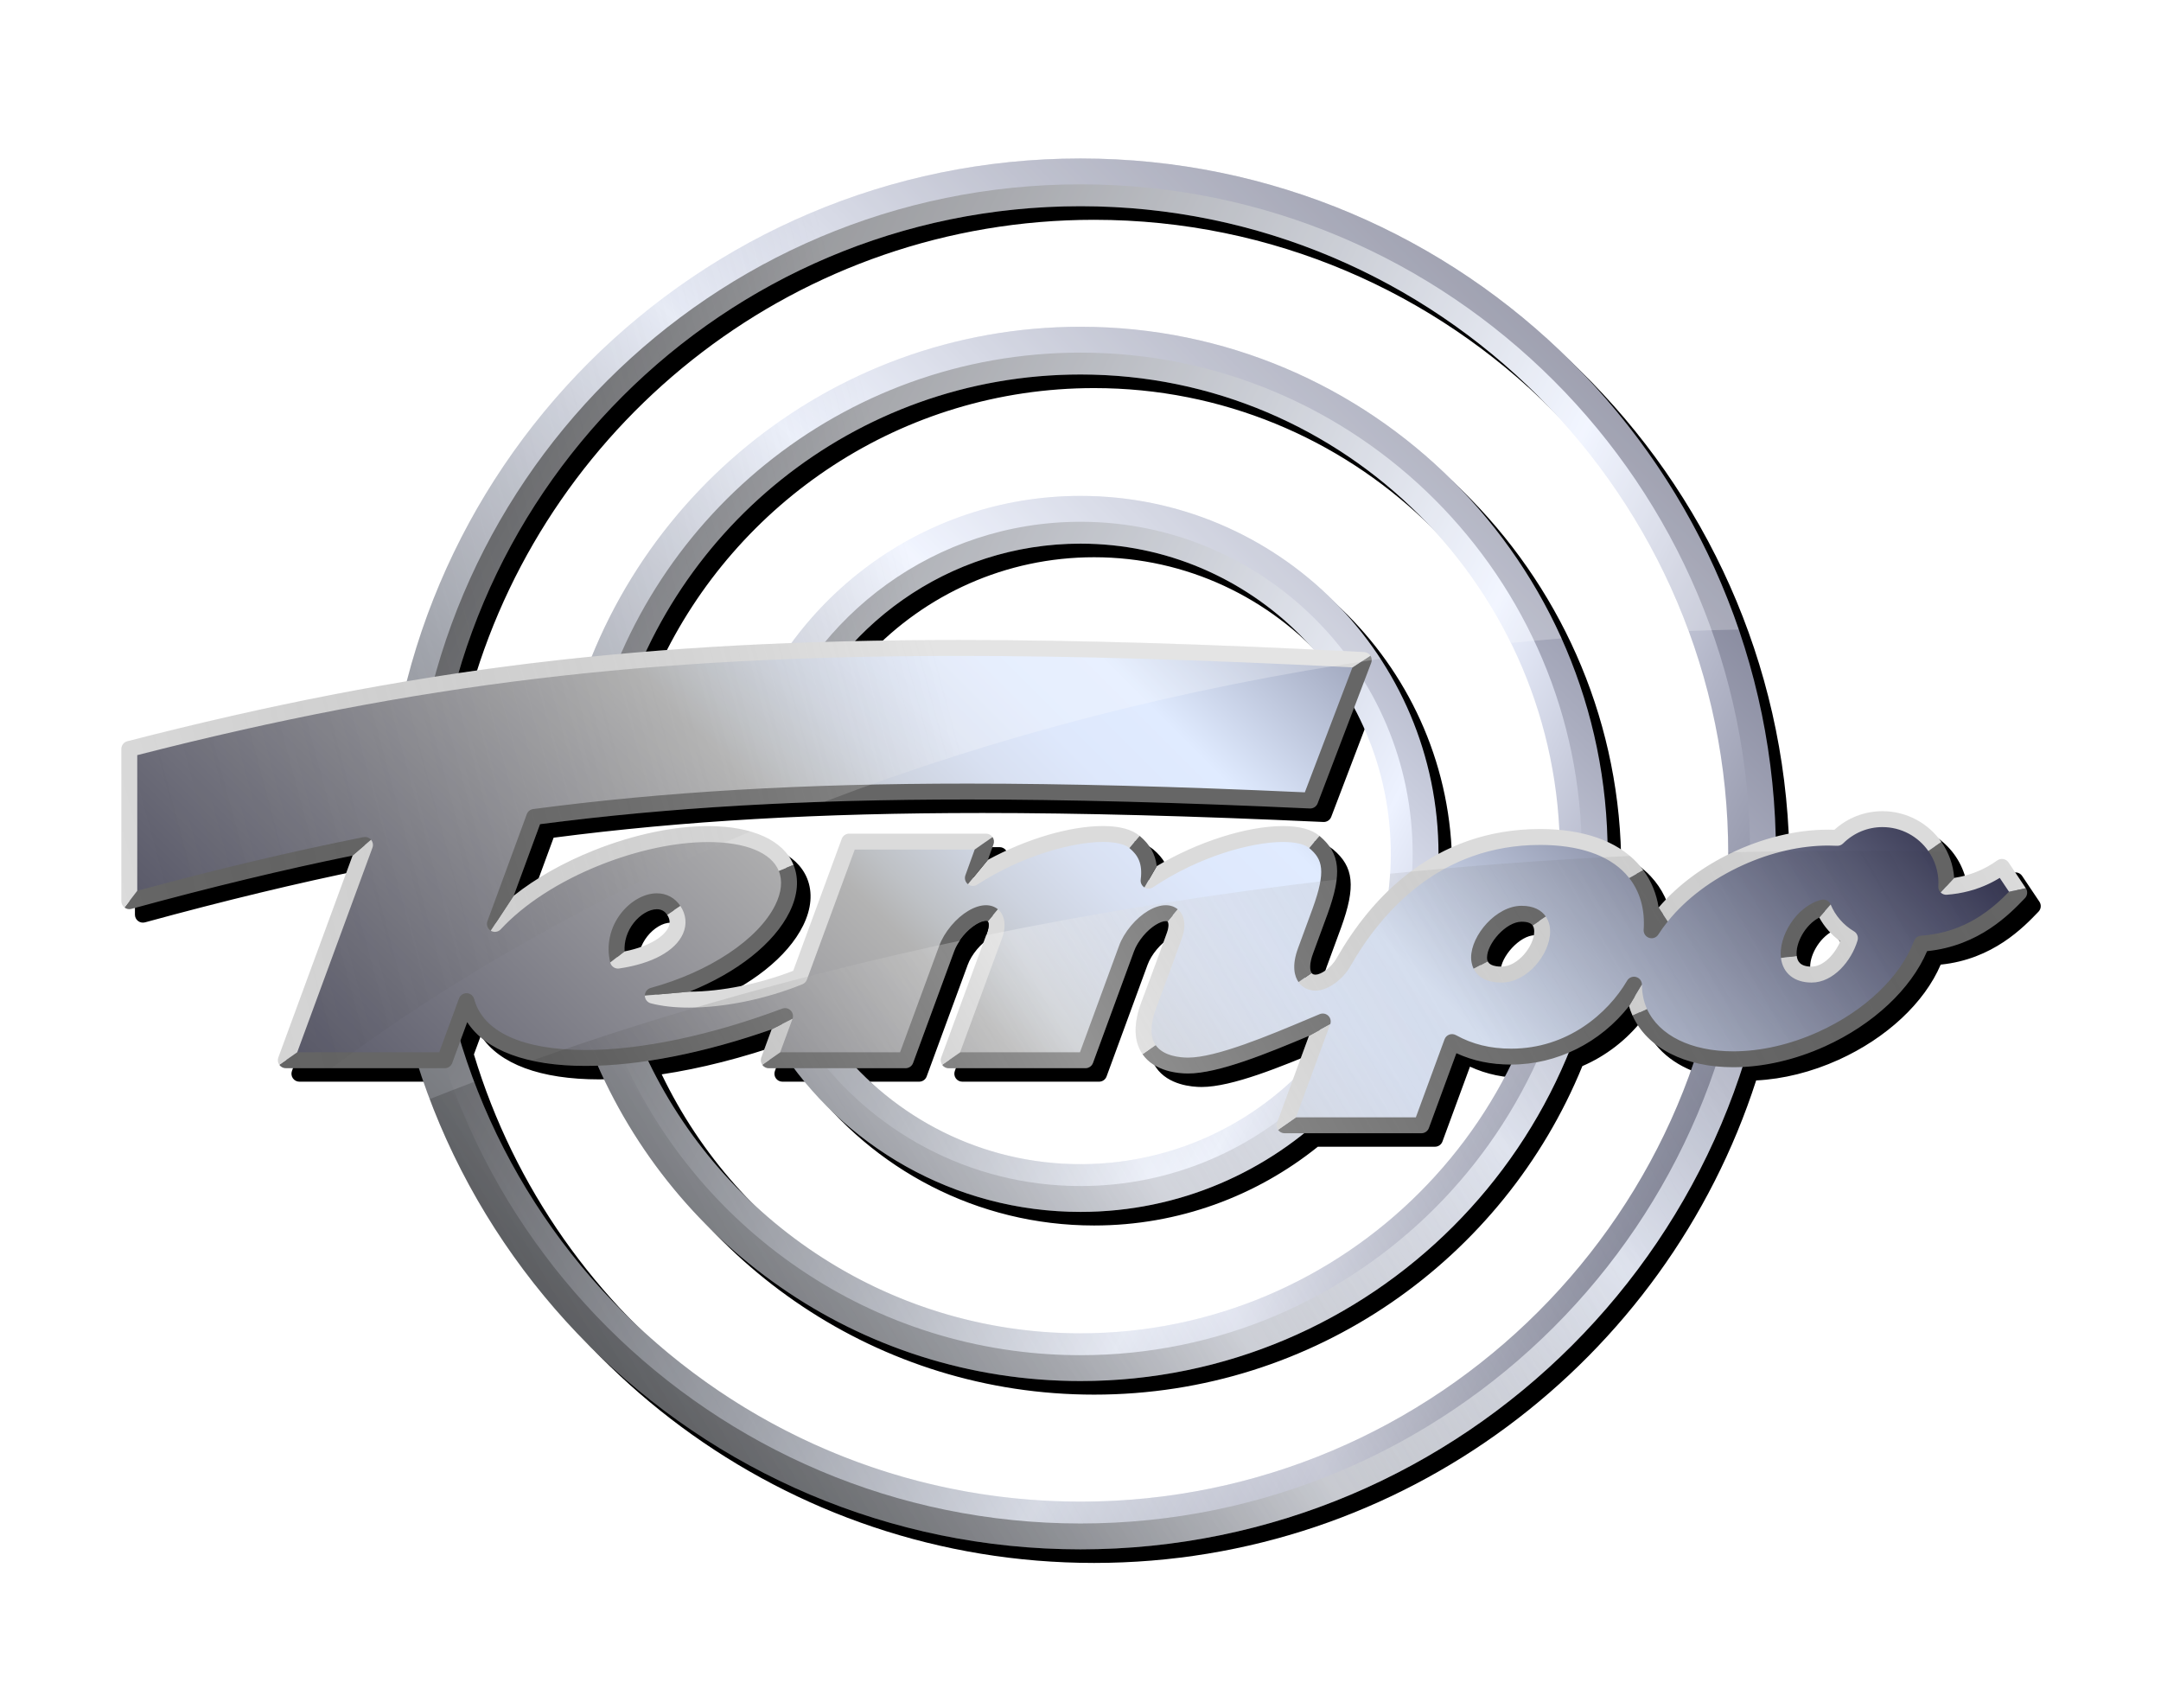
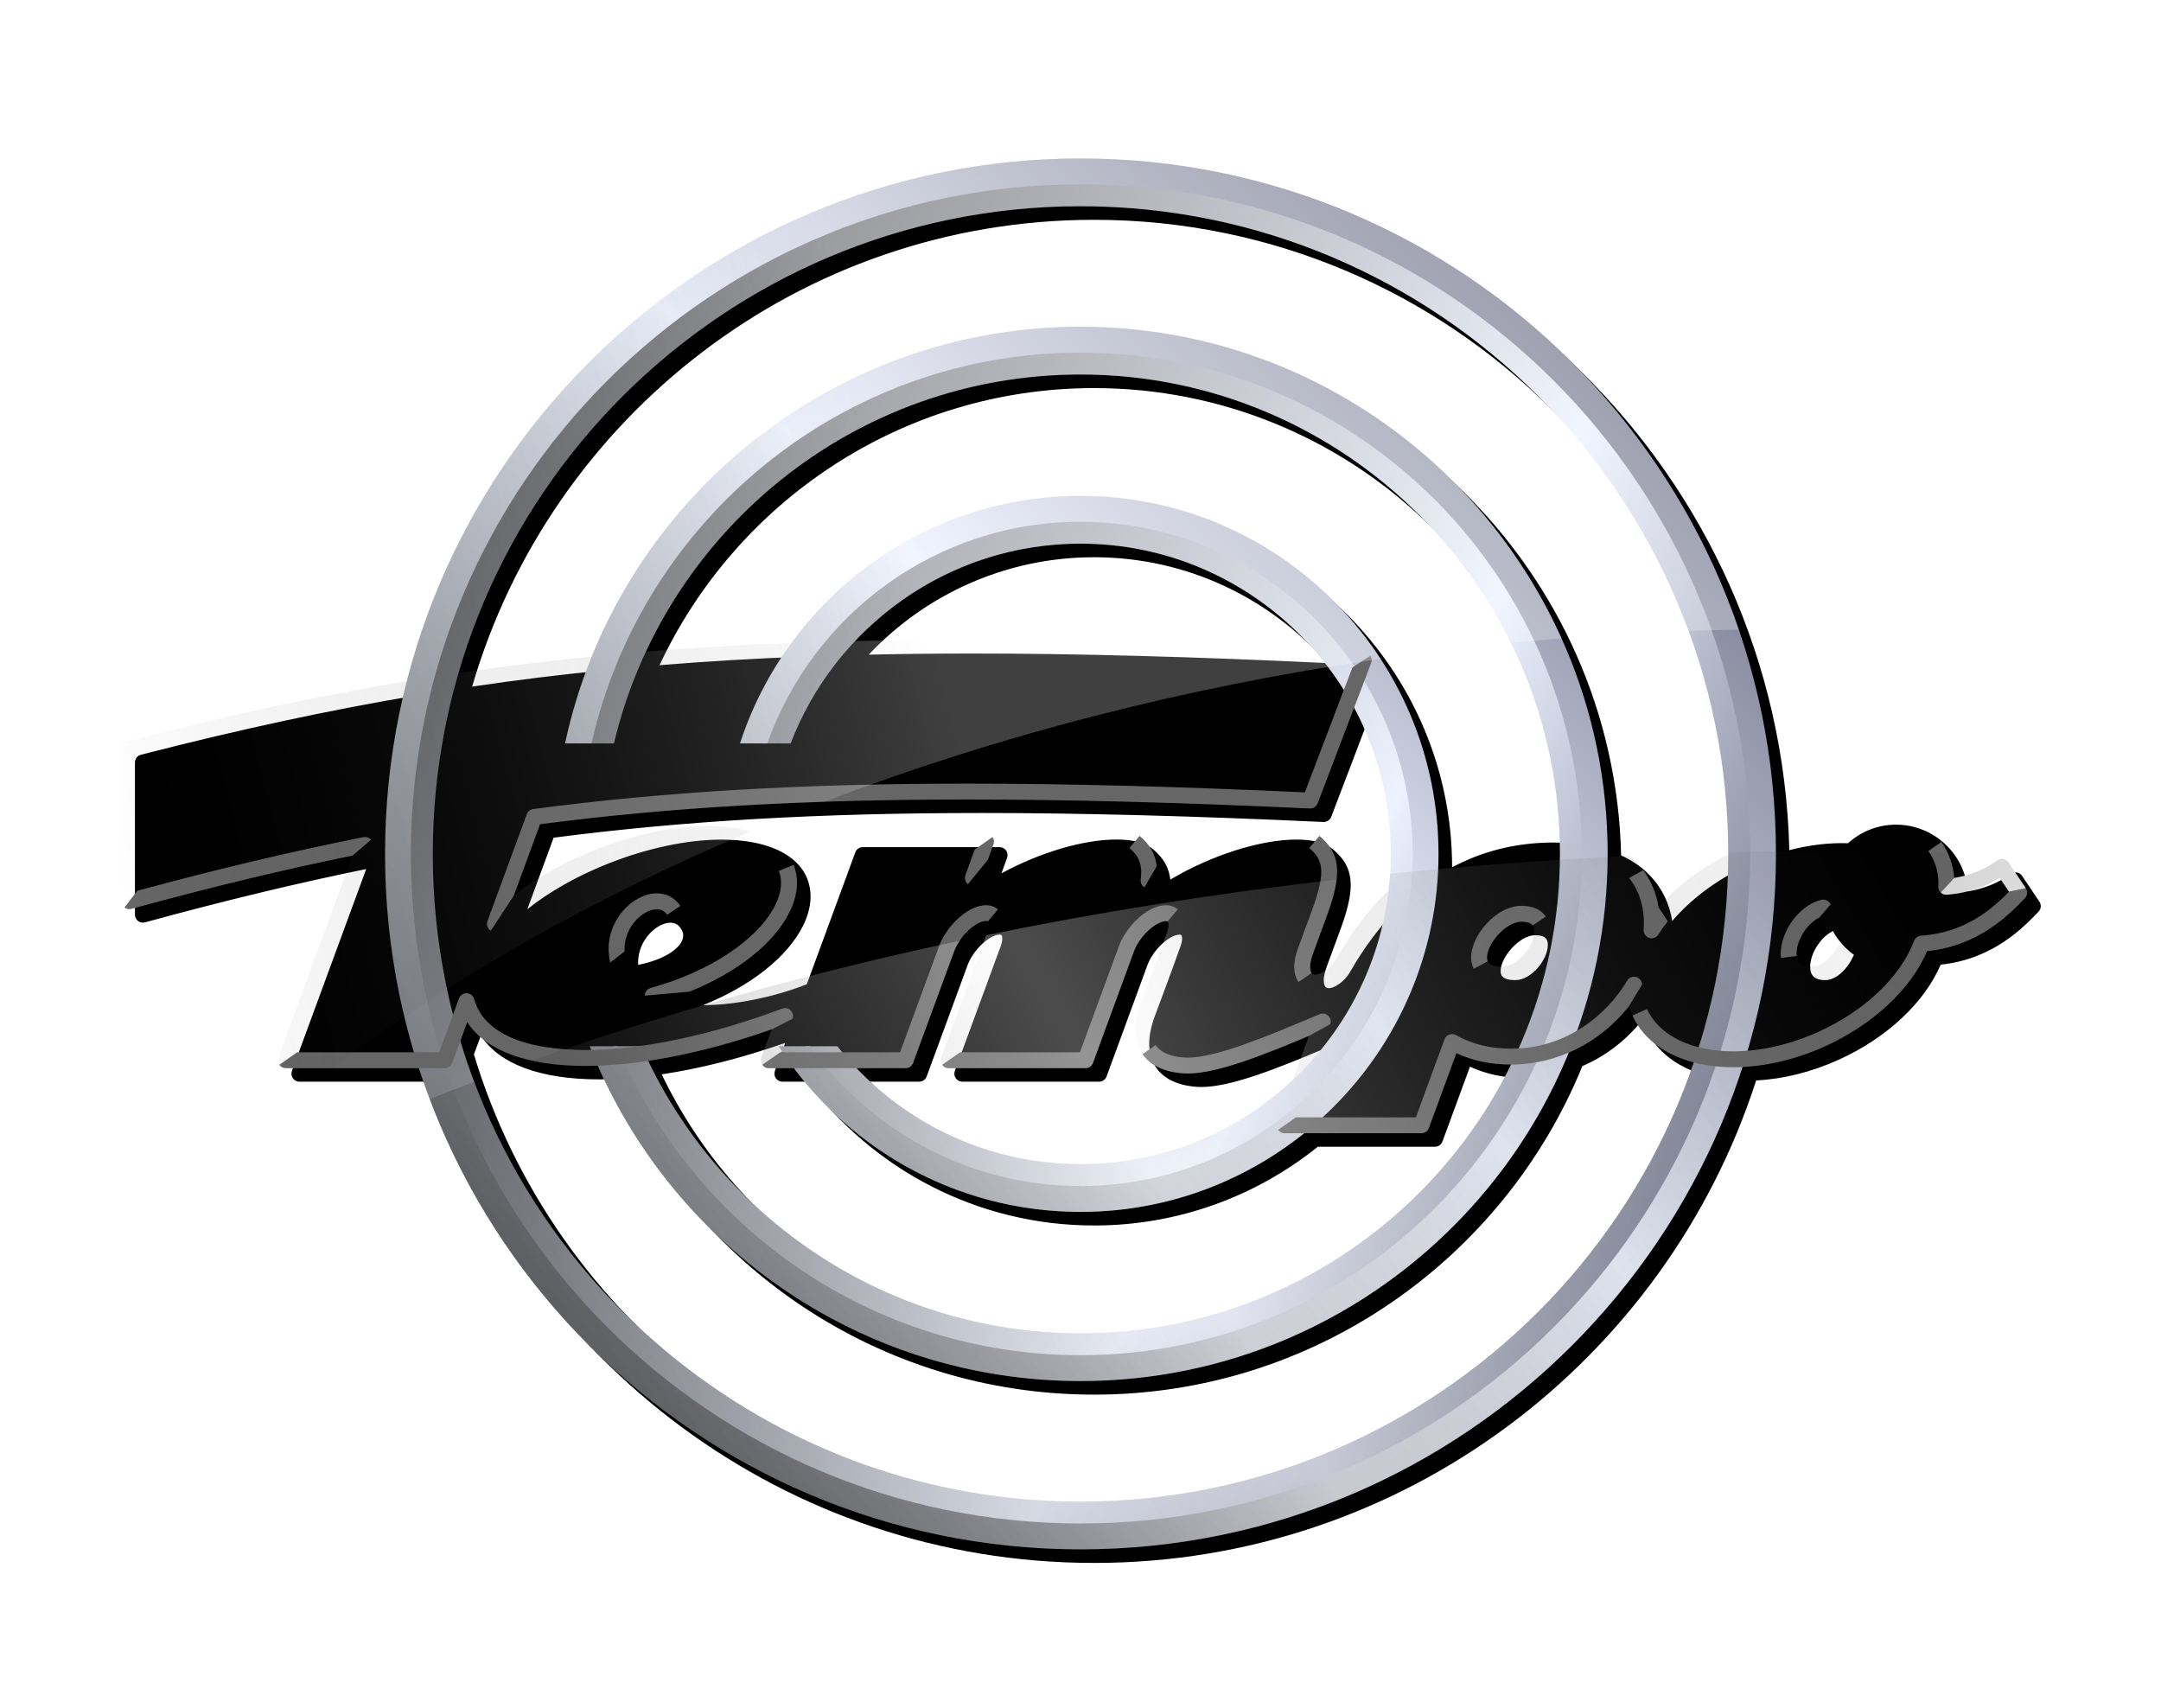
<svg xmlns="http://www.w3.org/2000/svg" version="1.1" width="543.285" height="429.363" viewBox="0 0 543.285 429.363" id="svg2" xml:space="preserve">
  <defs id="defs128">
    <filter color-interpolation-filters="sRGB" id="filter3830">
      <feGaussianBlur id="feGaussianBlur3832" stdDeviation="3.108" />
    </filter>
  </defs>
  <rect width="543.285" height="429.363" x="-9.4696597e-06" y="1.1368684e-13" id="rect3" style="fill:none" />
  <path d="m 512.717,226.694 -4.346,-6.478 c -0.302,-0.449 -0.773,-0.758 -1.306,-0.854 -0.533,-0.096 -1.082,0.028 -1.522,0.344 -3.219,2.312 -6.854,3.786 -10.833,4.396 -0.676,-9.361 -8.509,-16.771 -18.039,-16.771 -4.483,0 -8.737,1.65 -12.076,4.667 -4.76,-0.162 -9.759,0.446 -14.752,1.743 -2.321,-94.4 -79.833,-170.479 -174.782,-170.479 -81.42,0 -150.017,55.944 -169.377,131.41 -22.843,3.817 -45.813,8.79 -70.26,15.083 -0.884,0.228 -1.501,1.024 -1.501,1.936 v 38.271 c 0,0.623 0.291,1.211 0.787,1.59 0.496,0.378 1.139,0.502 1.741,0.34 19.988,-5.462 38.222,-9.857 55.615,-13.405 l -18.673,50.771 c -0.226,0.613 -0.137,1.299 0.237,1.835 0.374,0.536 0.986,0.855 1.64,0.855 h 33.45 c 22.758,70.138 88.718,120.993 166.342,120.993 77.74,0 143.78,-51.006 166.444,-121.307 6.806,-0.337 13.929,-2.109 20.753,-5.199 12.074,-5.474 21.558,-14.347 25.639,-23.919 13.121,-1.324 20.836,-9.388 24.604,-13.325 0.648,-0.679 0.738,-1.717 0.215,-2.497 z M 275.062,55.262 c 89.789,0 162.837,73.049 162.837,162.839 0,0.044 -0.002,0.087 -0.002,0.131 -6.976,3.471 -13.004,8.059 -17.493,13.32 -0.678,-4.307 -2.502,-8.124 -5.401,-11.235 -2.01,-2.156 -4.515,-3.914 -7.451,-5.264 -1.625,-71.674 -60.432,-129.481 -132.49,-129.481 -55.538,0 -103.198,34.343 -122.879,82.905 -11.294,1.131 -22.409,2.504 -33.489,4.146 19.729,-67.727 82.357,-117.361 156.368,-117.361 z m -28.305,149.133 c 24.921,0 53.038,0.74 85.958,2.261 0.856,0.036 1.653,-0.479 1.962,-1.285 l 9.159,-24.032 c 5.882,10.96 9.229,23.476 9.229,36.761 0,3.104 -0.203,6.16 -0.558,9.172 -5.545,5.331 -9.824,11.378 -13.045,17.015 -1.53,2.677 -4.115,4.157 -5.317,4.157 -0.688,0 -0.907,-0.314 -0.989,-0.434 -0.46,-0.662 -0.604,-2.303 0.372,-4.923 1.326,-3.558 3.63,-9.873 3.632,-9.878 3.731,-10.312 3.22,-15.276 -2.027,-19.672 -1.95,-1.634 -5.037,-2.463 -9.176,-2.463 -9.125,0 -21.473,3.968 -31.729,10.066 -0.354,-3.033 -1.75,-5.461 -4.304,-7.603 -1.957,-1.64 -5.057,-2.472 -9.212,-2.472 -8.384,0 -19.272,3.25 -28.936,8.495 l 1.41,-3.903 c 0.222,-0.613 0.13,-1.296 -0.244,-1.829 -0.374,-0.533 -0.985,-0.851 -1.637,-0.851 h -34.396 c -0.838,0 -1.588,0.522 -1.877,1.31 l -12.2,33.172 c -8.397,3.278 -18.069,5.23 -26.08,5.252 11.953,-4.806 21.245,-12.091 25.161,-20.021 2.089,-4.231 2.434,-8.332 0.997,-11.86 -2.522,-6.189 -10.357,-9.739 -21.496,-9.739 -8.642,0 -18.81,2.157 -28.629,6.074 -7.778,3.104 -14.632,6.987 -20.211,11.42 l 6.614,-17.981 c 32.518,-4.234 66.742,-6.209 107.569,-6.209 z m -28.363,-39.806 c 14.226,-15.065 34.359,-24.492 56.667,-24.492 23.334,0 44.294,10.313 58.601,26.605 -33.852,-1.612 -63.092,-2.4 -89.041,-2.4 -8.996,0.001 -17.714,0.097 -26.227,0.287 z m 21.89,106.503 c 0.374,0.536 0.986,0.855 1.64,0.855 h 34.394 c 0.839,0 1.589,-0.523 1.878,-1.311 l 10.319,-28.107 c 0.446,-1.225 1.268,-2.588 2.308,-3.835 2.047,-2.444 4.405,-3.723 5.679,-3.723 0.209,0 0.373,0.037 0.448,0.101 0.223,0.187 0.469,1.145 -0.203,2.944 -0.022,0.062 -2.235,6.299 -6.343,17.239 -2.067,5.505 -1.982,9.932 0.252,13.157 3.045,4.396 9.019,4.871 11.445,4.871 7.617,0 20.058,-5.109 30.399,-9.457 l -4.081,11.094 c -13.963,13.12 -32.731,21.183 -53.358,21.183 -22.141,0 -42.138,-9.288 -56.347,-24.156 h 12.374 c 0.838,0 1.588,-0.522 1.877,-1.31 l 10.339,-28.108 c 0.447,-1.225 1.268,-2.587 2.311,-3.836 2.044,-2.443 4.402,-3.722 5.675,-3.722 0.209,0 0.373,0.037 0.45,0.101 0.223,0.187 0.469,1.145 -0.196,2.922 l -11.498,31.263 c -0.225,0.614 -0.136,1.299 0.238,1.835 z m -79.841,-28.509 c -0.151,-2.534 0.643,-5.067 2.285,-7.162 1.64,-2.091 3.925,-3.442 5.822,-3.442 1.11,0 1.958,0.46 2.595,1.405 0.694,1.03 0.801,2.054 0.326,3.126 -0.903,2.038 -4.322,4.736 -11.028,6.073 z m 36.973,19.606 -2.6,7.068 c -0.226,0.613 -0.137,1.299 0.237,1.835 0.374,0.536 0.986,0.855 1.64,0.855 h 6.307 c 16.43,21.932 42.612,36.156 72.062,36.156 21.268,0 40.834,-7.421 56.254,-19.803 h 29.446 c 0.838,0 1.588,-0.522 1.877,-1.31 l 6.92,-18.818 c 4.212,1.94 8.646,2.854 13.767,2.859 -19.634,39.996 -60.784,67.597 -108.264,67.597 -47.846,0 -89.257,-28.029 -108.708,-68.524 9.715,-1.454 20.293,-4.137 31.062,-7.915 z m 183.537,-15.775 c -3.692,0 -3.692,-1.667 -3.692,-2.295 0,-3.473 4.748,-9.002 8.696,-9.002 2.795,0 3.172,1.237 3.172,2.447 -10e-4,3.702 -4.121,8.85 -8.176,8.85 z m 9.66,-34.597 c -9.99,0 -18.438,2.431 -25.549,6.242 -0.022,-49.609 -40.389,-89.962 -90.002,-89.962 -29.812,0 -56.276,14.575 -72.663,36.968 -12.575,0.481 -24.712,1.202 -36.589,2.173 19.214,-41.111 60.957,-69.667 109.252,-69.667 64.425,0 117.207,50.811 120.376,114.464 -1.553,-0.139 -3.157,-0.218 -4.825,-0.218 z m -115.551,169.124 c -73.457,0 -135.698,-48.896 -155.916,-115.846 l 1.737,-4.723 c 4.642,7.136 14.969,10.999 29.786,10.999 0.991,0 2.004,-0.023 3.028,-0.059 20.536,46.656 67.205,79.316 121.365,79.316 55.421,0 102.998,-34.2 122.755,-82.601 5.854,-2.517 11.094,-6.526 15.145,-11.695 0.236,0.818 0.529,1.612 0.877,2.379 2.606,5.754 8.114,9.857 15.416,11.772 -21.86,64.172 -82.722,110.458 -154.193,110.458 z m 183.816,-134.527 c -3.059,0 -3.606,-1.53 -3.752,-2.682 -0.4,-3.156 2.1,-7.831 5.667,-9.667 1.288,2.351 3.105,4.411 5.29,5.994 -1.4,3.268 -4.268,6.355 -7.205,6.355 z" id="path5" style="filter:url(#filter3830)" />
  <linearGradient x1="-6.132" y1="267.346" x2="598.569" y2="575.457" id="SVGID_1_" gradientUnits="userSpaceOnUse" gradientTransform="translate(-24.562,-206.711)">
    <stop id="stop8" style="stop-color:#333333;stop-opacity:1" offset="0" />
    <stop id="stop10" style="stop-color:#393939;stop-opacity:1" offset="0.062" />
    <stop id="stop12" style="stop-color:#494a4c;stop-opacity:1" offset="0.149" />
    <stop id="stop14" style="stop-color:#656669;stop-opacity:1" offset="0.251" />
    <stop id="stop16" style="stop-color:#8b8d93;stop-opacity:1" offset="0.363" />
    <stop id="stop18" style="stop-color:#babec8;stop-opacity:1" offset="0.484" />
    <stop id="stop20" style="stop-color:#edf2ff;stop-opacity:1" offset="0.595" />
    <stop id="stop22" style="stop-color:#e8edfb;stop-opacity:1" offset="0.601" />
    <stop id="stop24" style="stop-color:#b2b5c7;stop-opacity:1" offset="0.679" />
    <stop id="stop26" style="stop-color:#84879b;stop-opacity:1" offset="0.755" />
    <stop id="stop28" style="stop-color:#61627a;stop-opacity:1" offset="0.826" />
    <stop id="stop30" style="stop-color:#484862;stop-opacity:1" offset="0.893" />
    <stop id="stop32" style="stop-color:#383953;stop-opacity:1" offset="0.953" />
    <stop id="stop34" style="stop-color:#33334e;stop-opacity:1" offset="1" />
  </linearGradient>
  <path d="m 202.399,263.031 h 8.1 c 14.299,18.047 36.385,29.656 61.145,29.656 43.012,0 78.004,-34.992 78.004,-78.004 0,-43.011 -34.992,-78.003 -78.004,-78.003 -33.228,0 -61.653,20.893 -72.873,50.224 h -6.917 c 11.519,-32.986 42.925,-56.724 79.79,-56.724 46.596,0 84.504,37.908 84.504,84.503 0,46.596 -37.908,84.504 -84.504,84.504 -28.624,0 -53.952,-14.319 -69.245,-36.156 z m 69.245,-175.377 c -60.504,0 -111.256,42.522 -123.961,99.25 h 6.669 c 12.577,-53.112 60.39,-92.75 117.292,-92.75 66.46,0 120.529,54.069 120.529,120.529 0,66.46 -54.069,120.529 -120.529,120.529 -49.274,0 -91.729,-29.726 -110.395,-72.182 h -7.065 c 19.059,46.132 64.526,78.682 117.46,78.682 70.044,0 127.029,-56.985 127.029,-127.029 0,-70.044 -56.985,-127.029 -127.029,-127.029 z M 440.982,214.683 c 0,93.375 -75.965,169.341 -169.338,169.341 -93.374,0 -169.339,-75.966 -169.339,-169.341 0,-93.374 75.965,-169.339 169.339,-169.339 93.373,0 169.338,75.966 169.338,169.339 z m -6.5,0 c 0,-89.79 -73.049,-162.839 -162.838,-162.839 -89.79,0 -162.839,73.049 -162.839,162.839 0,89.791 73.049,162.841 162.839,162.841 89.789,0 162.838,-73.05 162.838,-162.841 z" id="path36" style="fill:url(#SVGID_1_)" />
  <linearGradient x1="56.151" y1="661.45" x2="536.258" y2="181.343" id="SVGID_2_" gradientUnits="userSpaceOnUse" gradientTransform="translate(-24.562,-206.711)">
    <stop id="stop39" style="stop-color:#333333;stop-opacity:1" offset="0" />
    <stop id="stop41" style="stop-color:#3a3b3b;stop-opacity:1" offset="0.053" />
    <stop id="stop43" style="stop-color:#4f5052;stop-opacity:1" offset="0.137" />
    <stop id="stop45" style="stop-color:#707276;stop-opacity:1" offset="0.241" />
    <stop id="stop47" style="stop-color:#9ea1a9;stop-opacity:1" offset="0.361" />
    <stop id="stop49" style="stop-color:#d9dde9;stop-opacity:1" offset="0.492" />
    <stop id="stop51" style="stop-color:#edf2ff;stop-opacity:1" offset="0.534" />
    <stop id="stop53" style="stop-color:#eaeffd;stop-opacity:1" offset="0.538" />
    <stop id="stop55" style="stop-color:#aaadbf;stop-opacity:1" offset="0.663" />
    <stop id="stop57" style="stop-color:#77798e;stop-opacity:1" offset="0.776" />
    <stop id="stop59" style="stop-color:#52536b;stop-opacity:1" offset="0.873" />
    <stop id="stop61" style="stop-color:#3b3b56;stop-opacity:1" offset="0.951" />
    <stop id="stop63" style="stop-color:#33334e;stop-opacity:1" offset="1" />
  </linearGradient>
  <path d="m 195.759,263.031 h 7.866 c 15.152,21.256 39.985,35.156 68.019,35.156 46.044,0 83.504,-37.46 83.504,-83.504 0,-46.044 -37.46,-83.503 -83.504,-83.503 -36.307,0 -67.259,23.299 -78.734,55.724 h -6.876 c 11.734,-36.074 45.673,-62.224 85.61,-62.224 49.628,0 90.004,40.375 90.004,90.003 0,49.628 -40.376,90.004 -90.004,90.004 -31.847,0 -59.882,-16.628 -75.885,-41.656 z m 75.885,-180.877 c -63.55,0 -116.788,44.965 -129.591,104.75 h 6.653 c 12.686,-56.172 62.987,-98.25 122.938,-98.25 69.493,0 126.029,56.536 126.029,126.029 0,69.493 -56.536,126.029 -126.029,126.029 -52.372,0 -97.379,-32.114 -116.38,-77.682 h -7.018 c 19.358,49.237 67.373,84.182 123.397,84.182 73.077,0 132.529,-59.452 132.529,-132.529 0.001,-73.077 -59.451,-132.529 -132.528,-132.529 z M 446.482,214.683 c 0,96.407 -78.432,174.841 -174.838,174.841 -96.406,0 -174.839,-78.434 -174.839,-174.841 0,-96.406 78.433,-174.839 174.839,-174.839 96.406,0 174.838,78.433 174.838,174.839 z m -6.5,0 c 0,-92.822 -75.516,-168.339 -168.338,-168.339 -92.822,0 -168.339,75.517 -168.339,168.339 0,92.823 75.517,168.341 168.339,168.341 92.822,0 168.338,-75.518 168.338,-168.341 z" id="path65" style="fill:url(#SVGID_2_)" />
  <linearGradient x1="165.436" y1="542.292" x2="405.465" y2="302.263" id="SVGID_3_" gradientUnits="userSpaceOnUse" gradientTransform="translate(-24.562,-206.711)">
    <stop id="stop68" style="stop-color:#595969;stop-opacity:1" offset="0" />
    <stop id="stop70" style="stop-color:#b3b3b3;stop-opacity:1" offset="0.387" />
    <stop id="stop72" style="stop-color:#bec1c5;stop-opacity:1" offset="0.416" />
    <stop id="stop74" style="stop-color:#cdd3df;stop-opacity:1" offset="0.467" />
    <stop id="stop76" style="stop-color:#d8e0f1;stop-opacity:1" offset="0.52" />
    <stop id="stop78" style="stop-color:#dee8fc;stop-opacity:1" offset="0.575" />
    <stop id="stop80" style="stop-color:#e0ebff;stop-opacity:1" offset="0.638" />
    <stop id="stop82" style="stop-color:#33334e;stop-opacity:1" offset="1" />
  </linearGradient>
-   <path d="m 382.54,229.73 c 10.352,0 3.317,15.297 -5.004,15.297 -11.736,0 -2.934,-15.297 5.004,-15.297 z m 82.542,6.138 c -1.322,4.474 -5.27,9.159 -9.62,9.159 -10.266,0 -5.362,-14.73 2.924,-16.866 1.336,3.241 3.706,5.937 6.696,7.707 z m -309.72,5.642 c -2.604,-10.604 9.607,-19.192 14.024,-12.631 3.289,4.886 -2.02,10.881 -14.024,12.631 z m 347.931,-23.567 c -4.562,3.276 -9.415,4.671 -14.001,5.011 0.018,-0.308 0.048,-0.61 0.048,-0.924 0,-8.885 -7.202,-16.088 -16.086,-16.088 -4.426,0 -8.408,1.81 -11.317,4.702 -7.517,-0.405 -16.118,1.197 -24.554,5.016 -9.883,4.479 -17.633,11.127 -22.164,18.229 0.869,-12.291 -7.071,-23.46 -28.023,-23.46 -25.17,0 -40.529,15.916 -49.414,31.465 -1.872,3.274 -5.086,5.164 -7.054,5.164 -2.849,0 -4.426,-2.863 -2.491,-8.055 1.324,-3.553 3.625,-9.86 3.625,-9.86 3.582,-9.898 2.861,-13.863 -1.432,-17.46 -5.667,-4.751 -25.886,-0.83 -41.664,9.725 0.601,-4.743 -0.838,-7.456 -3.544,-9.725 -5.545,-4.649 -24.998,-1.047 -40.635,9.049 l 3.302,-9.142 h -34.396 l -12.508,34.012 c -12.818,5.188 -27.829,7.089 -36.868,4.708 24.019,-6.554 37.622,-22.056 33.524,-32.111 -4.119,-10.109 -25.161,-11.487 -47.531,-2.563 -11.222,4.48 -19.972,10.451 -25.688,16.645 l 9.89,-26.89 c 53.695,-7.094 111.618,-7.978 195.079,-4.12 l 13.465,-35.334 c -141.978,-7.364 -216.424,-1.816 -310.351,22.364 v 38.276 c 20.623,-5.635 40.034,-10.323 59.254,-14.144 l -19.908,54.13 h 39.961 l 5.464,-14.859 c 4.772,17.716 39.579,18.935 80.083,3.753 l -4.085,11.106 h 34.396 l 10.337,-28.104 c 0.521,-1.427 1.44,-2.979 2.656,-4.434 3.086,-3.689 7.092,-5.422 8.944,-3.87 1.138,0.954 1.23,2.914 0.396,5.145 l -11.498,31.263 h 34.395 l 10.318,-28.104 c 0.521,-1.427 1.439,-2.979 2.653,-4.434 3.089,-3.689 7.094,-5.422 8.946,-3.87 1.137,0.954 1.229,2.914 0.396,5.145 0,0 -2.192,6.186 -6.355,17.274 -4.731,12.602 3.942,15.325 9.825,15.325 8.306,0 23.748,-6.861 33.863,-11.082 l -9.6,26.099 h 34.397 l 7.694,-20.924 c 4.799,2.638 9.607,3.656 14.909,3.656 13.871,0 24.992,-8.098 30.845,-18.085 0.011,2.41 0.458,4.751 1.449,6.938 5.698,12.576 26.187,15.596 45.772,6.727 12.525,-5.678 21.615,-14.834 25.069,-23.988 13.052,-0.859 20.649,-8.736 24.555,-12.817 l -4.343,-6.48 z" id="path84" style="fill:url(#SVGID_3_)" />
  <path d="m 487.89,224.379 c -0.411,-0.403 -0.627,-0.965 -0.595,-1.54 l 0.02,-0.296 c 0.012,-0.17 0.025,-0.34 0.025,-0.514 0,-3.002 -0.944,-5.788 -2.551,-8.076 l 3.293,-2.269 c 1.816,2.596 2.97,5.688 3.211,9.03 l -3.403,3.665 z m -78.346,28.567 c -7.19,9.175 -18.123,14.7 -29.596,14.7 -5.139,0 -9.584,-0.915 -13.807,-2.86 l -6.92,18.818 c -0.289,0.787 -1.039,1.31 -1.877,1.31 h -34.396 c -0.653,0 -1.267,-0.319 -1.641,-0.855 l 4.507,-3.145 h 30.136 l 7.213,-19.614 c 0.201,-0.547 0.631,-0.979 1.177,-1.183 0.545,-0.205 1.153,-0.161 1.664,0.12 4.23,2.326 8.662,3.409 13.945,3.409 14.083,0 24.276,-8.831 29.119,-17.096 0.455,-0.777 1.37,-1.154 2.245,-0.921 0.87,0.234 1.477,1.021 1.48,1.923 l -3.249,5.394 z m 4.52,0.728 c 3.02,6.664 11.123,10.643 21.676,10.643 6.936,0 14.354,-1.699 21.45,-4.913 11.627,-5.271 20.608,-13.82 24.023,-22.872 0.276,-0.733 0.957,-1.238 1.739,-1.29 11.225,-0.738 18.106,-6.937 22.126,-11.048 l 4.222,-0.888 c 0.522,0.78 0.433,1.818 -0.216,2.497 -3.769,3.938 -11.483,12.001 -24.604,13.325 -4.081,9.572 -13.564,18.445 -25.639,23.919 -7.612,3.447 -15.601,5.27 -23.102,5.27 l 0,0 c -12.168,0 -21.633,-4.857 -25.318,-12.992 l 3.643,-1.651 z m -123.537,9.074 c 1.969,2.842 6.36,3.148 8.157,3.148 7.125,0 20.414,-5.594 30.118,-9.679 1.031,-0.435 2.026,-0.854 2.975,-1.249 0.734,-0.305 1.579,-0.148 2.154,0.401 0.574,0.551 0.768,1.389 0.493,2.135 l -5.341,2.935 c -10.342,4.348 -22.782,9.457 -30.399,9.457 -2.427,0 -8.4,-0.475 -11.445,-4.871 l 3.288,-2.277 z m -49.154,1.812 h 30.132 l 9.837,-26.793 c 0.607,-1.667 1.644,-3.406 2.994,-5.025 2.665,-3.183 6.016,-5.157 8.748,-5.157 1.166,0 2.21,0.357 3.019,1.035 l -2.57,3.065 c -0.075,-0.063 -0.239,-0.101 -0.448,-0.101 -1.273,0 -3.632,1.278 -5.679,3.723 -1.04,1.247 -1.861,2.61 -2.308,3.835 l -10.319,28.107 c -0.289,0.787 -1.039,1.311 -1.878,1.311 h -34.395 c -0.654,0 -1.266,-0.319 -1.64,-0.855 l 4.507,-3.145 z m -45.231,0 h 30.134 l 9.855,-26.794 c 0.608,-1.666 1.645,-3.406 2.998,-5.025 2.662,-3.181 6.012,-5.156 8.745,-5.156 1.167,0 2.21,0.357 3.019,1.035 l -2.569,3.065 c -0.077,-0.063 -0.241,-0.101 -0.45,-0.101 -1.273,0 -3.631,1.278 -5.675,3.722 -1.043,1.249 -1.864,2.611 -2.311,3.836 l -10.339,28.108 c -0.289,0.787 -1.039,1.31 -1.877,1.31 h -34.396 c -0.654,0 -1.266,-0.319 -1.64,-0.855 l 4.506,-3.145 z m -85.725,0 4.983,-13.55 c 0.301,-0.817 1.1,-1.334 1.966,-1.308 0.87,0.039 1.615,0.637 1.842,1.478 2.224,8.257 12.183,12.804 28.042,12.804 13.963,0 31.51,-3.694 49.408,-10.403 0.733,-0.272 1.557,-0.097 2.112,0.454 0.555,0.552 0.737,1.376 0.467,2.109 l -5.239,2.657 c -16.923,5.938 -33.385,9.183 -46.748,9.183 -14.817,0 -25.144,-3.863 -29.786,-10.999 l -3.775,10.266 c -0.289,0.787 -1.039,1.31 -1.877,1.31 l -1.395,-4.001 z m 341.292,-24.215 c -0.4,-3.156 2.1,-7.831 5.667,-9.667 l 2.857,-3.28 c -0.38,-0.922 -1.388,-1.422 -2.348,-1.174 -6.437,1.659 -10.813,9.356 -10.146,14.624 m -73.719,0.85 c -0.177,-0.372 -0.177,-0.737 -0.177,-0.966 0,-3.473 4.748,-9.002 8.696,-9.002 1.562,0 2.368,0.386 2.776,0.938 l 3.31,-2.232 c -1.067,-1.567 -2.995,-2.705 -6.086,-2.705 -6.419,0 -12.696,7.445 -12.696,13.002 0,0.588 0.088,1.707 0.646,2.84 l 3.531,-1.875 z m -202.975,-13.936 c -1.376,-2.045 -3.477,-3.171 -5.913,-3.171 -3.126,0 -6.563,1.906 -8.97,4.975 -2.804,3.575 -3.803,8.103 -2.743,12.421 l 3.606,-2.791 c -0.151,-2.534 0.643,-5.067 2.285,-7.162 1.64,-2.091 3.925,-3.442 5.822,-3.442 1.11,0 1.958,0.46 2.595,1.405 l 3.318,-2.235 z m -82.397,-12.665 c -17.393,3.549 -35.627,7.944 -55.615,13.406 -0.602,0.162 -1.245,0.038 -1.741,-0.34 l 3.213,-4.206 c 20.429,-5.531 39.057,-9.949 56.865,-13.489 0.708,-0.142 1.44,0.112 1.91,0.662 l -4.632,3.967 z m 23.165,53.463 h -39.961 c -0.654,0 -1.266,-0.319 -1.64,-0.855 l 4.507,-3.145 h 35.699 l 1.395,4 z m 297.771,-47.822 c 2.741,3.491 3.997,7.957 3.64,13.01 -0.064,0.912 0.499,1.752 1.367,2.04 0.871,0.289 1.823,-0.053 2.313,-0.823 0.719,-1.126 1.514,-2.23 2.38,-3.307 l -2.298,-3.493 c -0.549,-3.489 -1.85,-6.656 -3.866,-9.387 l -3.536,1.96 z m -213.795,-1.785 c 0.993,2.438 0.689,5.404 -0.879,8.579 -4.266,8.638 -16.56,16.82 -31.32,20.848 -0.873,0.238 -1.478,1.033 -1.474,1.938 l 11.219,-0.993 c 11.953,-4.806 21.245,-12.091 25.161,-20.021 2.089,-4.231 2.434,-8.332 0.997,-11.86 l -3.704,1.509 z m -60.018,-11.739 -6.614,17.983 -5.779,8.787 c -0.814,-0.498 -1.163,-1.501 -0.833,-2.396 l 9.89,-26.89 c 0.256,-0.697 0.878,-1.195 1.615,-1.292 l 1.721,3.808 z m -1.721,-3.808 c 33.053,-4.367 67.781,-6.401 109.29,-6.401 24.617,0 52.336,0.72 84.698,2.199 l 11.971,-31.414 4.523,-2.948 c 0.349,0.536 0.421,1.207 0.193,1.804 l -13.465,35.334 c -0.309,0.807 -1.105,1.322 -1.962,1.286 -32.92,-1.522 -61.038,-2.262 -85.958,-2.262 -40.828,0 -75.051,1.975 -107.568,6.209 l -1.722,-3.807 z" id="path86" style="fill:#666666" />
-   <path d="m 340.008,167.79 c -38.062,-1.94 -70.408,-2.885 -98.804,-2.885 -78.463,0 -136.569,7.002 -206.699,24.944 v 34.108 l -3.213,4.206 c -0.496,-0.379 -0.787,-0.967 -0.787,-1.59 v -38.276 c 0,-0.913 0.618,-1.709 1.501,-1.937 71.157,-18.318 129.811,-25.456 209.197,-25.456 29.146,0 62.43,0.992 101.755,3.031 0.639,0.033 1.223,0.37 1.572,0.906 l -4.522,2.949 z m -269.797,99.915 c -0.374,-0.536 -0.462,-1.222 -0.237,-1.835 l 18.673,-50.772 4.632,-3.966 c 0.47,0.55 0.607,1.311 0.357,1.99 l -18.918,51.438 -4.507,3.145 z m 174.829,-54.116 h -30.152 l -12.027,32.702 c -0.194,0.529 -0.604,0.952 -1.126,1.163 -9.215,3.73 -19.614,5.87 -28.53,5.87 -3.644,0 -6.874,-0.364 -9.598,-1.082 -0.875,-0.23 -1.487,-1.02 -1.491,-1.925 l 11.219,-0.993 c 8.011,-0.021 17.683,-1.974 26.08,-5.252 l 12.2,-33.174 c 0.289,-0.787 1.039,-1.31 1.877,-1.31 h 34.396 c 0.652,0 1.263,0.317 1.637,0.851 l -4.485,3.15 z m 38.897,-0.374 c -1.183,-0.992 -3.542,-1.539 -6.642,-1.539 -7.464,0 -20.138,3.319 -31.624,10.735 -0.722,0.465 -1.659,0.418 -2.33,-0.115 l 5.018,-6.123 c 9.664,-5.246 20.552,-8.497 28.936,-8.497 4.155,0 7.255,0.832 9.212,2.473 l -2.57,3.066 z m 45.209,0 c -1.177,-0.987 -3.522,-1.53 -6.606,-1.53 -7.787,0 -20.906,3.52 -32.661,11.383 -0.652,0.436 -1.497,0.45 -2.164,0.039 l 3.097,-5.354 c 10.256,-6.099 22.604,-10.068 31.729,-10.068 4.139,0 7.226,0.829 9.176,2.464 l -2.571,3.066 z m 0.593,31.408 c 0.082,0.119 0.301,0.434 0.989,0.434 1.202,0 3.787,-1.48 5.317,-4.157 8.464,-14.813 24.209,-32.472 51.15,-32.472 10.773,0 19.208,2.94 24.39,8.501 0.551,0.591 1.062,1.208 1.535,1.849 l -3.536,1.96 c -0.291,-0.372 -0.6,-0.732 -0.925,-1.081 -4.406,-4.729 -11.829,-7.229 -21.464,-7.229 -25.022,0 -39.738,16.563 -47.678,30.458 -2.012,3.519 -5.79,6.172 -8.79,6.172 -1.793,0 -3.312,-0.764 -4.274,-2.151 l 3.286,-2.284 z m -200.582,-19.425 c 5.579,-4.433 12.433,-8.315 20.211,-11.421 9.82,-3.917 19.987,-6.075 28.629,-6.075 11.139,0 18.974,3.55 21.496,9.741 l -3.704,1.51 c -1.877,-4.608 -8.362,-7.25 -17.792,-7.25 -8.146,0 -17.788,2.056 -27.146,5.79 -10.273,4.102 -19.138,9.835 -24.959,16.144 -0.647,0.701 -1.699,0.849 -2.513,0.35 l 5.778,-8.789 z m 256.159,7.469 c 0.322,0.436 0.396,0.976 0.396,1.51 0,3.701 -4.12,8.85 -8.176,8.85 -2.352,0 -3.205,-0.676 -3.516,-1.329 l -3.531,1.874 c 0.842,1.711 2.753,3.455 7.047,3.455 6.443,0 12.176,-7.186 12.176,-12.85 0,-1.295 -0.326,-2.627 -1.086,-3.742 l -3.31,2.232 z m 99.474,-18.713 c -2.551,-3.633 -6.771,-6.012 -11.535,-6.012 -3.716,0 -7.234,1.463 -9.907,4.121 -0.402,0.399 -0.957,0.609 -1.518,0.579 -0.72,-0.039 -1.45,-0.058 -2.188,-0.058 -6.942,0 -14.354,1.694 -21.433,4.899 -7.746,3.51 -14.331,8.462 -18.924,14.176 l -2.298,-3.493 c 4.932,-5.78 11.707,-10.763 19.571,-14.327 8.115,-3.674 16.698,-5.499 24.62,-5.229 3.339,-3.016 7.593,-4.667 12.076,-4.667 6.129,0 11.555,3.065 14.828,7.743 l -3.292,2.268 z m -158.976,66.96 8.61,-23.408 -5.341,2.935 -8.013,21.783 c -0.226,0.613 -0.138,1.299 0.236,1.835 l 4.508,-3.145 z m -29.711,-52.294 c 1.785,1.498 2.152,4.256 0.984,7.378 -0.01,0.03 -2.234,6.298 -6.356,17.277 -1.578,4.203 -1.646,7.391 -0.204,9.474 l -3.288,2.277 c -2.234,-3.226 -2.319,-7.652 -0.252,-13.157 4.107,-10.94 6.32,-17.178 6.343,-17.239 0.672,-1.8 0.426,-2.758 0.203,-2.944 l 2.57,-3.066 z m -47.78,3.065 c 0.223,0.187 0.469,1.145 -0.196,2.922 l -11.497,31.263 c -0.226,0.613 -0.138,1.299 0.236,1.835 l 4.507,-3.145 10.504,-28.562 c 1.169,-3.124 0.801,-5.882 -0.984,-7.379 l -2.57,3.066 z m -54.324,27.116 -2.6,7.068 c -0.226,0.613 -0.137,1.299 0.237,1.835 l 4.507,-3.145 3.096,-8.416 -5.24,2.658 z m -40.58,-16.814 c 0.222,0.905 1.033,1.523 1.94,1.523 0.096,0 0.193,-0.007 0.291,-0.021 8.28,-1.207 14.133,-4.396 16.06,-8.748 1.032,-2.331 0.795,-4.81 -0.665,-6.979 l -3.318,2.234 c 0.694,1.03 0.801,2.054 0.326,3.126 -0.902,2.038 -4.321,4.735 -11.027,6.073 l -3.607,2.792 z m 303.957,-11.309 c 1.288,2.351 3.105,4.411 5.29,5.994 -1.4,3.267 -4.269,6.354 -7.205,6.354 -3.059,0 -3.606,-1.53 -3.752,-2.682 l -3.969,0.503 c 0.491,3.869 3.377,6.179 7.721,6.179 5.461,0 10.021,-5.457 11.538,-10.592 0.26,-0.879 -0.11,-1.821 -0.899,-2.288 -2.63,-1.558 -4.713,-3.954 -5.866,-6.749 l -2.858,3.281 z" id="path88" style="fill:#dbdbdb" />
  <path d="m 491.293,220.715 c 3.979,-0.61 7.614,-2.085 10.833,-4.396 0.44,-0.315 0.989,-0.439 1.522,-0.344 0.532,0.096 1.004,0.404 1.306,0.854 l 4.346,6.478 -4.222,0.888 -2.336,-3.482 c -3.191,1.967 -6.695,3.272 -10.465,3.897 -0.93,0.154 -1.876,0.268 -2.838,0.339 -0.569,0.046 -1.14,-0.164 -1.55,-0.568 l 3.404,-3.666 z" id="path90" style="fill:#dbdbdb" />
  <path d="m 243.342,222.296 c -0.672,-0.534 -0.927,-1.438 -0.636,-2.245 l 2.334,-6.462 4.485,-3.149 c 0.375,0.533 0.466,1.215 0.244,1.829 l -1.41,3.904 -5.017,6.123 z" id="path92" style="fill:#666666" />
  <path d="m 286.507,210.149 c 2.554,2.141 3.949,4.57 4.304,7.604 l -3.097,5.354 c -0.666,-0.412 -1.031,-1.175 -0.933,-1.952 0.528,-4.168 -0.755,-6.189 -2.845,-7.941 l 2.571,-3.065 z" id="path94" style="fill:#666666" />
  <path d="m 326.454,246.906 c -0.979,-1.409 -1.789,-4.045 -0.091,-8.602 1.322,-3.548 3.62,-9.848 3.62,-9.848 3.454,-9.546 2.534,-12.417 -0.837,-15.241 l 2.569,-3.066 c 5.247,4.396 5.759,9.361 2.027,19.673 -0.002,0.005 -2.306,6.32 -3.632,9.878 -0.976,2.62 -0.832,4.261 -0.372,4.923 l -3.284,2.283 z" id="path96" style="fill:#666666" />
-   <path d="m 410.421,255.325 c -0.348,-0.767 -0.641,-1.561 -0.877,-2.379 l 3.249,-5.394 c 0.01,2.223 0.438,4.282 1.271,6.122 l -3.643,1.651 z" id="path98" style="fill:#dbdbdb" />
  <path d="m 271.644,94.154 c -48.295,0 -90.038,28.556 -109.252,69.667 11.877,-0.972 24.015,-1.692 36.589,-2.173 16.386,-22.393 42.851,-36.968 72.663,-36.968 31.546,0 59.349,16.317 75.424,40.951 10.805,-1.569 21.739,-2.899 32.792,-3.985 -19.654,-39.941 -60.777,-67.492 -108.216,-67.492 z" id="path100" style="fill:none" />
  <path d="m 330.246,163.285 c -14.307,-16.292 -35.267,-26.605 -58.602,-26.605 -22.308,0 -42.442,9.426 -56.667,24.492 8.513,-0.189 17.231,-0.286 26.228,-0.286 25.948,-0.001 55.189,0.787 89.041,2.399 z" id="path102" style="fill:none" />
  <path d="m 135.771,207.186 -6.614,17.982 c 5.579,-4.433 12.433,-8.315 20.211,-11.421 9.82,-3.917 19.987,-6.074 28.629,-6.074 4.035,0 7.629,0.472 10.701,1.36 6.121,-2.584 12.334,-5.077 18.628,-7.483 -25.747,0.862 -49.061,2.707 -71.555,5.636 z" id="path104" style="fill:none" />
  <path d="m 271.644,51.844 c -74.01,0 -136.639,49.634 -156.368,117.361 11.081,-1.642 22.195,-3.015 33.489,-4.146 19.681,-48.562 67.341,-82.905 122.879,-82.905 53.787,0 100.185,32.211 120.935,78.353 10.556,-0.851 21.213,-1.479 31.961,-1.875 -22.896,-62.259 -82.793,-106.788 -152.896,-106.788 z" id="path106" style="fill:none" />
  <linearGradient x1="45.986" y1="399.625" x2="442.508" y2="293.377" id="SVGID_4_" gradientUnits="userSpaceOnUse" gradientTransform="translate(-24.562,-206.711)">
    <stop id="stop109" style="stop-color:#000000;stop-opacity:0" offset="0" />
    <stop id="stop111" style="stop-color:#ffffff;stop-opacity:0.25" offset="0.521" />
  </linearGradient>
  <path d="m 177.998,207.674 c -8.642,0 -18.81,2.157 -28.629,6.074 -7.778,3.105 -14.632,6.988 -20.211,11.421 l 6.614,-17.982 c 22.494,-2.929 45.808,-4.775 71.556,-5.636 43.014,-16.449 89.999,-28.697 139.741,-35.92 -16.075,-24.634 -43.878,-40.951 -75.424,-40.951 -29.812,0 -56.276,14.575 -72.663,36.968 -12.575,0.481 -24.712,1.202 -36.589,2.173 19.214,-41.111 60.957,-69.667 109.252,-69.667 47.438,0 88.562,27.551 108.216,67.491 4.223,-0.415 8.462,-0.795 12.719,-1.138 -20.75,-46.142 -67.147,-78.353 -120.935,-78.353 -55.538,0 -103.198,34.343 -122.879,82.905 -11.294,1.131 -22.409,2.504 -33.489,4.146 19.729,-67.727 82.358,-117.361 156.368,-117.361 70.103,0 130,44.529 152.896,106.788 4.185,-0.154 8.383,-0.274 12.594,-0.358 -23.519,-68.811 -88.812,-118.43 -165.489,-118.43 -81.42,0 -150.017,55.944 -169.377,131.41 -22.843,3.817 -45.813,8.79 -70.26,15.083 -0.884,0.228 -1.501,1.024 -1.501,1.936 v 38.271 c 0,0.623 0.291,1.211 0.787,1.59 0.496,0.378 1.139,0.502 1.741,0.34 19.988,-5.462 38.222,-9.857 55.615,-13.406 l -18.673,50.772 c -0.226,0.613 -0.137,1.299 0.237,1.835 0.374,0.536 0.986,0.855 1.64,0.855 h 11.502 c 30.833,-22.945 66.278,-43.001 105.345,-59.497 -3.076,-0.887 -6.669,-1.359 -10.704,-1.359 z m 93.646,-70.994 c 23.335,0 44.295,10.313 58.602,26.605 -33.852,-1.612 -63.093,-2.4 -89.042,-2.4 -8.997,0 -17.715,0.097 -26.228,0.286 14.226,-15.065 34.36,-24.491 56.668,-24.491 z" id="path113" style="fill:url(#SVGID_4_)" />
  <path d="m 248.127,234.578 c 0.665,-1.777 0.419,-2.735 0.196,-2.922 -0.077,-0.063 -0.241,-0.101 -0.45,-0.101 -1.273,0 -3.631,1.278 -5.675,3.722 -0.339,0.406 -0.645,0.825 -0.932,1.247 2.212,-0.471 4.431,-0.935 6.657,-1.392 l 0.204,-0.554 z" id="path115" />
  <linearGradient x1="181.435" y1="572.173" x2="507.327" y2="384.019" id="SVGID_5_" gradientUnits="userSpaceOnUse" gradientTransform="translate(-24.562,-206.711)">
    <stop id="stop118" style="stop-color:#090909;stop-opacity:0.2" offset="0" />
    <stop id="stop120" style="stop-color:#ffffff;stop-opacity:0.3" offset="0.399" />
    <stop id="stop122" style="stop-color:#000000;stop-opacity:0" offset="1" />
  </linearGradient>
  <path d="m 434.477,214.296 c 0,0.129 0.005,0.258 0.005,0.388 0,0.044 -0.002,0.087 -0.002,0.131 -6.976,3.471 -13.004,8.059 -17.493,13.321 -0.678,-4.307 -2.502,-8.124 -5.401,-11.235 -0.562,-0.604 -1.174,-1.169 -1.813,-1.71 -20.422,0.96 -40.539,2.459 -60.298,4.476 -0.094,1.406 -0.221,2.804 -0.384,4.19 -5.545,5.331 -9.824,11.378 -13.045,17.015 -1.53,2.677 -4.115,4.157 -5.317,4.157 -0.688,0 -0.907,-0.314 -0.989,-0.434 -0.46,-0.662 -0.604,-2.303 0.372,-4.923 1.326,-3.558 3.63,-9.873 3.632,-9.878 1.24,-3.427 2,-6.253 2.285,-8.674 -30.315,3.48 -59.744,8.184 -88.104,14.013 l -11.294,30.708 c -0.226,0.613 -0.137,1.299 0.237,1.835 0.374,0.536 0.986,0.855 1.64,0.855 h 34.394 c 0.839,0 1.589,-0.523 1.878,-1.311 l 10.319,-28.107 c 0.446,-1.225 1.268,-2.588 2.308,-3.835 2.047,-2.444 4.405,-3.723 5.679,-3.723 0.209,0 0.373,0.037 0.448,0.101 0.223,0.187 0.469,1.145 -0.203,2.944 -0.022,0.062 -2.235,6.299 -6.343,17.239 -2.067,5.505 -1.982,9.932 0.252,13.157 3.045,4.396 9.019,4.871 11.445,4.871 7.617,0 20.058,-5.109 30.399,-9.457 l -4.081,11.094 c -13.963,13.12 -32.731,21.183 -53.358,21.183 -22.141,0 -42.138,-9.288 -56.347,-24.156 h 12.374 c 0.838,0 1.588,-0.522 1.877,-1.31 l 10.339,-28.108 c 0.301,-0.826 0.784,-1.714 1.379,-2.589 -37.945,8.083 -73.919,18.196 -107.466,30.113 3.942,0.864 8.431,1.317 13.45,1.317 0.991,0 2.004,-0.023 3.028,-0.059 20.536,46.656 67.205,79.316 121.365,79.316 55.422,0 102.998,-34.2 122.756,-82.601 5.854,-2.517 11.094,-6.526 15.145,-11.695 0.236,0.818 0.529,1.612 0.877,2.379 2.606,5.754 8.114,9.857 15.416,11.772 -21.859,64.17 -82.722,110.456 -154.193,110.456 -69.633,0 -129.182,-43.941 -152.415,-105.546 -3.762,1.426 -7.488,2.876 -11.183,4.348 24.979,66.078 88.881,113.198 163.598,113.198 77.74,0 143.78,-51.006 166.444,-121.307 6.806,-0.337 13.929,-2.109 20.753,-5.199 12.074,-5.474 21.558,-14.347 25.639,-23.919 13.121,-1.324 20.836,-9.388 24.604,-13.325 0.648,-0.679 0.738,-1.717 0.216,-2.497 l -4.346,-6.478 c -0.302,-0.449 -0.773,-0.758 -1.306,-0.854 -0.533,-0.096 -1.082,0.028 -1.522,0.344 -3.219,2.312 -6.854,3.786 -10.833,4.396 -0.166,-2.305 -0.771,-4.488 -1.723,-6.475 -18.563,-0.405 -36.939,-0.372 -55.094,0.088 z m -162.833,120.916 c -47.846,0 -89.257,-28.029 -108.708,-68.524 9.715,-1.455 20.293,-4.138 31.062,-7.916 l -2.6,7.068 c -0.226,0.613 -0.137,1.299 0.237,1.835 0.374,0.536 0.986,0.855 1.64,0.855 h 6.307 c 16.43,21.932 42.612,36.156 72.062,36.156 21.269,0 40.835,-7.421 56.255,-19.803 h 29.446 c 0.838,0 1.588,-0.522 1.877,-1.31 l 6.92,-18.818 c 4.212,1.94 8.646,2.854 13.767,2.859 -19.634,39.998 -60.784,67.598 -108.265,67.598 z m 105.892,-92.215 c -3.692,0 -3.692,-1.667 -3.692,-2.295 0,-3.473 4.748,-9.002 8.696,-9.002 2.795,0 3.172,1.237 3.172,2.447 -0.001,3.702 -4.121,8.85 -8.176,8.85 z m 85.131,-6.354 c -1.4,3.267 -4.269,6.354 -7.205,6.354 -3.059,0 -3.606,-1.53 -3.752,-2.682 -0.4,-3.156 2.1,-7.831 5.667,-9.667 1.288,2.351 3.105,4.412 5.29,5.995 z" id="path124" style="fill:url(#SVGID_5_)" />
</svg>